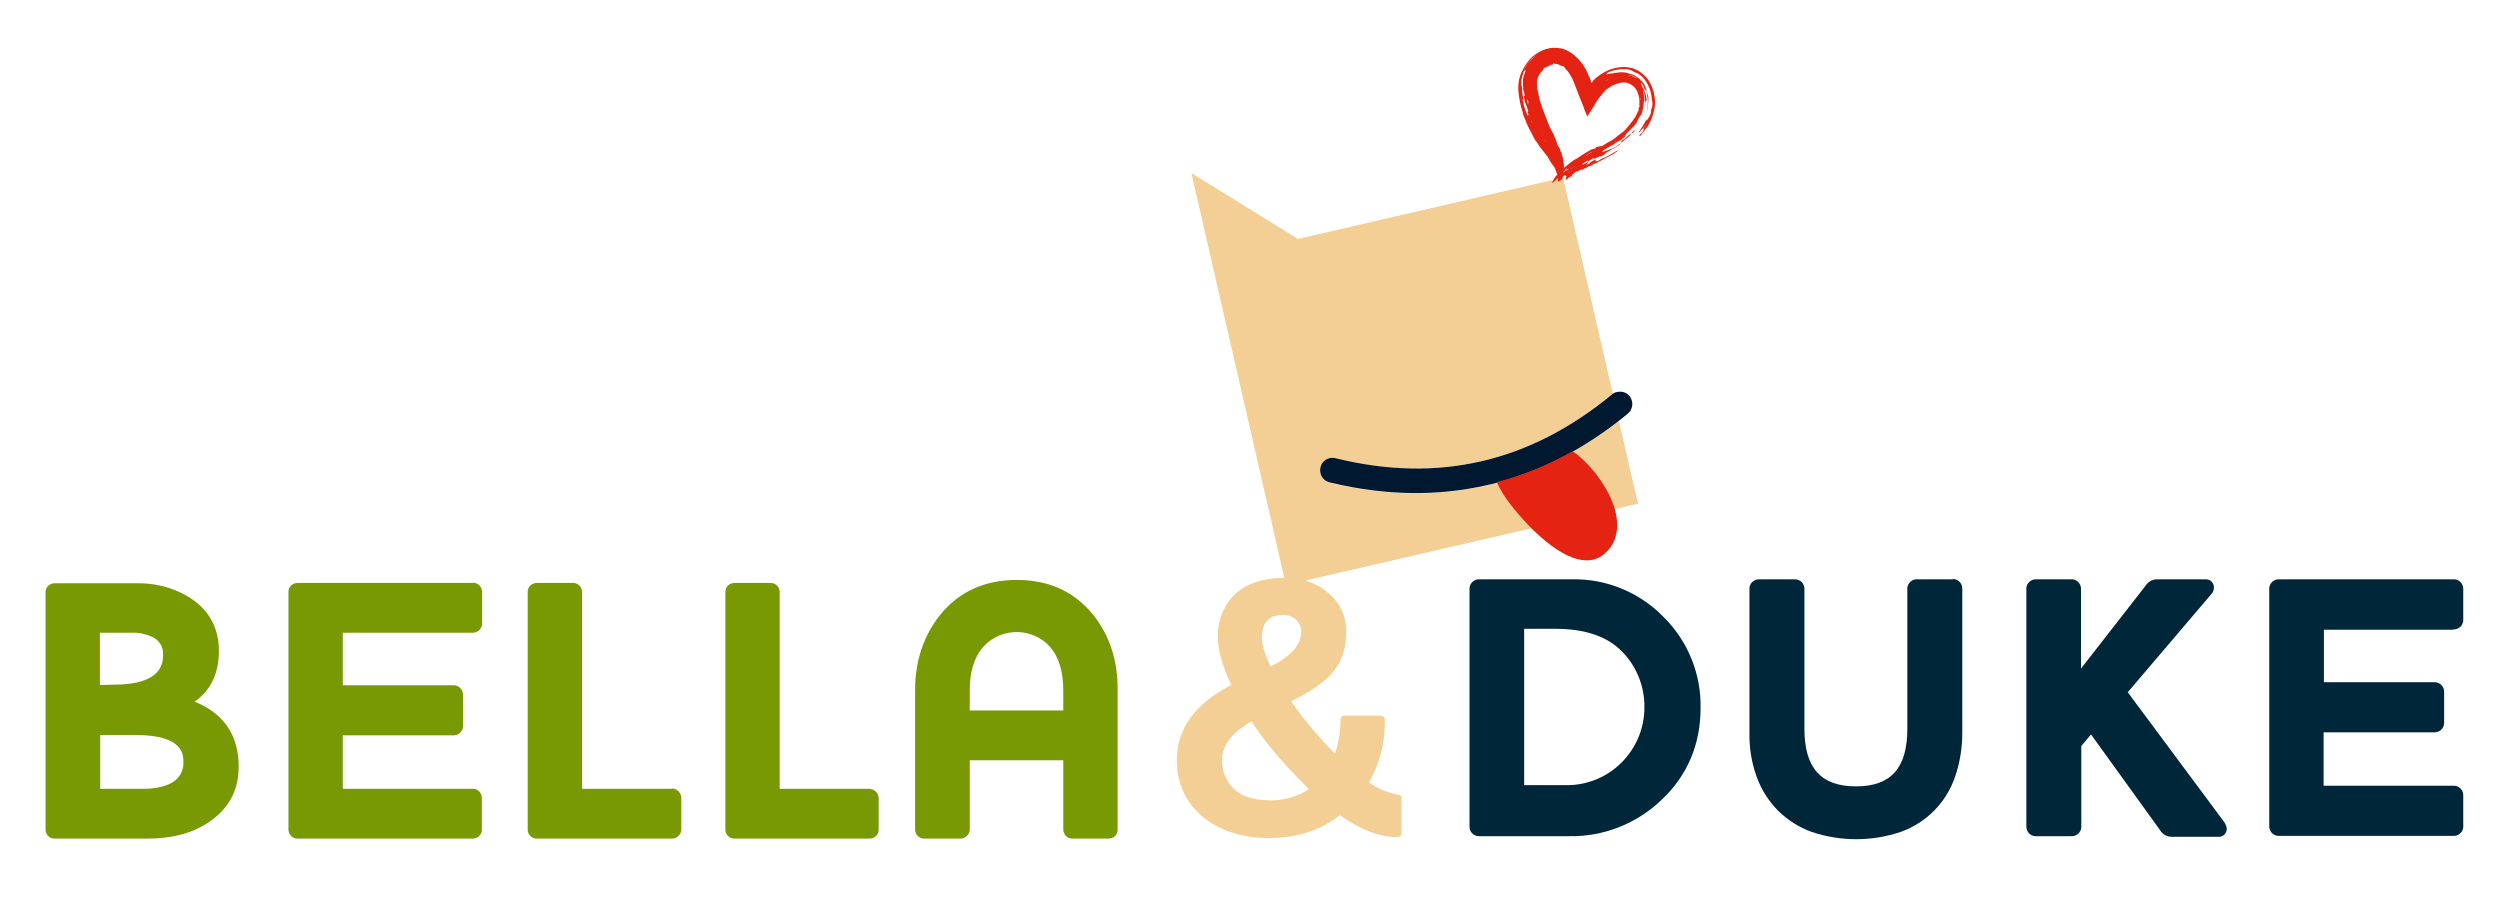
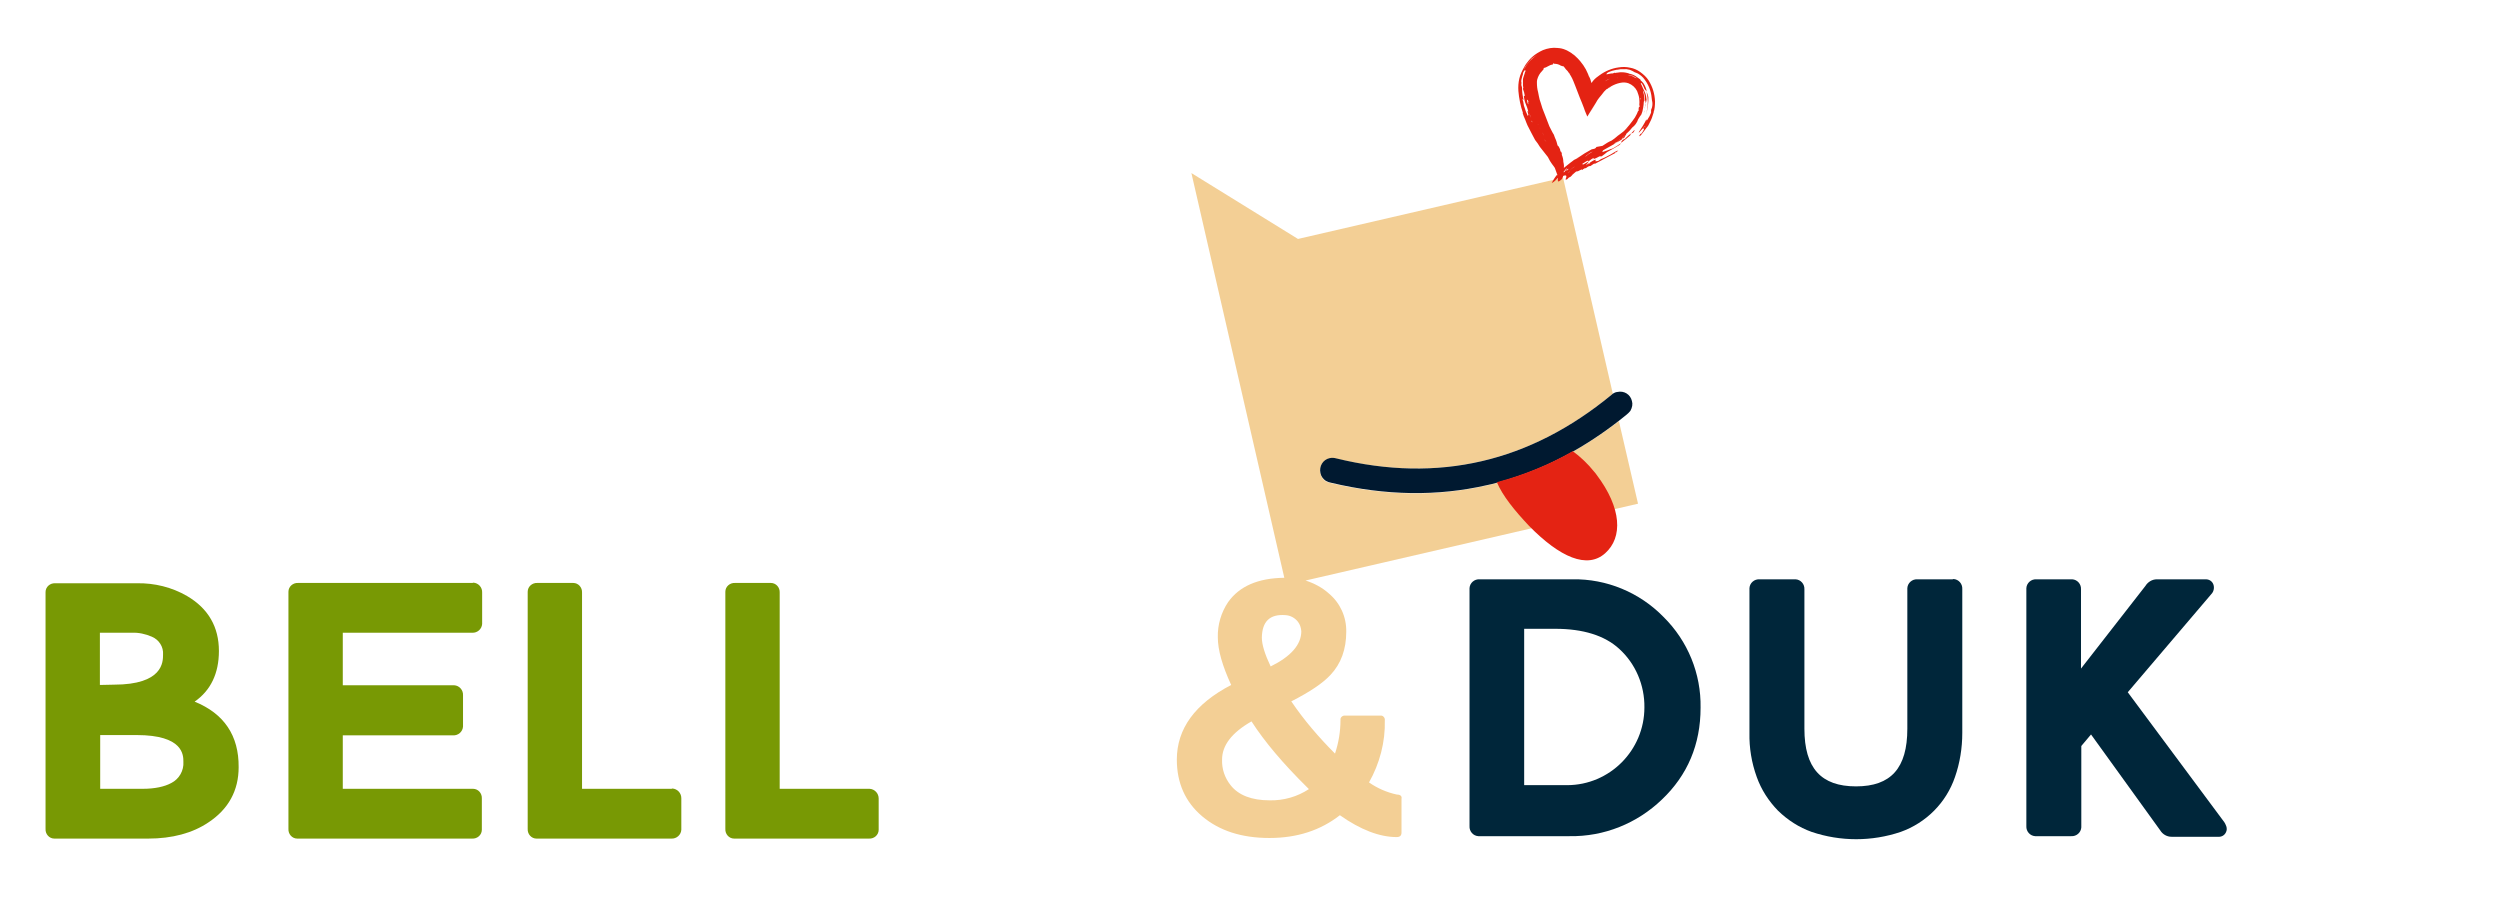
<svg xmlns="http://www.w3.org/2000/svg" version="1.1" id="Layer_1" x="0px" y="0px" viewBox="0 0 823.4 303.1" style="enable-background:new 0 0 823.4 303.1;" xml:space="preserve">
  <style type="text/css">
	.st0{fill:#F3CF95;}
	.st1{fill:none;}
	.st2{fill:#001930;}
	.st3{fill:#E42313;}
	.st4{fill:#789904;}
	.st5{fill:#00263A;}
</style>
  <path class="st0" d="M460.1,261.7c-3.3-0.7-6.5-2.1-9.2-4c3.5-6.2,5.4-13.3,5.2-20.5c0.1-0.7-0.4-1.4-1.1-1.5c-0.1,0-0.2,0-0.4,0  H443c-0.7-0.1-1.4,0.4-1.5,1.1c0,0.1,0,0.3,0,0.4c0,3.7-0.6,7.4-1.8,11c-5.3-5.3-10.2-11-14.4-17.2c6.1-3.1,10.4-6,12.9-8.7  c3.5-3.7,5.2-8.5,5.2-14.2c0.1-4.9-2-9.5-5.7-12.6c-2.2-2-4.9-3.4-7.7-4.3l109.5-25.3l-6.3-27.2c-4.8,3.7-9.9,7.1-15.2,10.1  c-7.9,4.5-16.3,8-25.1,10.3c-1.1,0.3-2.2,0.6-3.3,0.8c-16.2,3.7-33.3,3.5-51.3-0.8c-0.6-0.1-1.2-0.3-1.7-0.6  c-0.9-0.6-1.5-1.5-1.7-2.6c-0.5-2.2,0.8-4.3,3-4.9c0.8-0.1,1.5-0.1,2.3,0.1c16.8,4,32.7,4.3,47.8,0.8s29.3-10.7,42.7-21.8  c0.1-0.1,0.3-0.3,0.5-0.4l-16.4-71.2l-87.3,20.2L392.4,57l30.6,133.3c-8.7,0.1-14.8,2.8-18.5,8c-2.3,3.4-3.5,7.5-3.4,11.6  c0,4.2,1.5,9.4,4.4,15.7c-11.9,6.2-17.9,14.4-17.9,24.6c0,7.7,2.8,14,8.4,18.7c5.6,4.7,12.9,7.1,22.1,7.1c9.1,0,16.8-2.5,23.2-7.5  c6.8,4.8,13.1,7.2,18.7,7.2c1.1,0,1.6-0.5,1.6-1.5v-11.1C461.8,262.2,461.2,261.7,460.1,261.7z M423.4,202.6  c1.6,0.1,3.1,0.9,4.1,2.2c0.7,0.9,1,2,1.1,3.1c0,4.4-3.4,8.3-10.1,11.6c-1.9-4-2.9-7.2-2.9-9.5C415.7,204.7,418.2,202.2,423.4,202.6  z M418.2,263.6c-6,0-10.3-1.7-12.9-5c-1.9-2.4-2.9-5.3-2.8-8.4c0-4.7,3.2-8.9,9.7-12.6c4.3,6.7,10.4,13.9,18.4,21.8l0.5,0.5  C427.3,262.4,422.8,263.7,418.2,263.6z" />
  <path class="st1" d="M412.3,237.6c-6.5,3.7-9.7,7.9-9.7,12.6c-0.1,3,0.9,6,2.8,8.4c2.6,3.3,6.9,5,12.9,5c4.6,0.1,9.1-1.1,13-3.6  l-0.5-0.5C422.7,251.6,416.6,244.3,412.3,237.6z" />
  <path class="st1" d="M428.6,208c-0.1-1.1-0.5-2.2-1.1-3.1c-1-1.3-2.5-2.1-4.1-2.2c-5.2-0.4-7.7,2.1-7.7,7.5c0,2.3,1,5.5,2.9,9.5  C425.3,216.3,428.6,212.4,428.6,208z" />
  <path class="st2" d="M537.5,132.1c-0.5-2.2-2.6-3.5-4.8-3c0,0,0,0-0.1,0c-0.7,0.1-1.4,0.5-1.9,1c-13.4,11-27.6,18.3-42.7,21.8  c-15.1,3.5-31,3.2-47.8-0.9c-0.7-0.2-1.5-0.3-2.3-0.1c-2.2,0.5-3.5,2.7-3,4.9c0.2,1.1,0.9,2,1.8,2.6c0.5,0.3,1.1,0.5,1.7,0.6  c18,4.3,35.1,4.5,51.3,0.8c1.1-0.2,2.2-0.5,3.3-0.8c8.8-2.4,17.2-5.8,25.1-10.3c6.2-3.5,12.1-7.6,17.6-12.1c0.5-0.4,0.9-0.8,1.3-1.3  C537.6,134.2,537.8,133.1,537.5,132.1z" />
  <path class="st3" d="M513.1,59.5c0-0.2,0-0.5,0-0.7c0-0.3,0-0.7-0.1-1l0,0c-0.3-0.9-0.6-1.7-0.9-2.5l0,0c-0.4-0.7-1.3-1.5-2.3-3.6  c-0.8-1-1.6-2-2.6-3.3c-0.5-0.8-1-1.6-1.6-2.3c-0.8-1.6-1.7-3.1-2.5-4.8c-0.3-0.6-0.5-1.3-0.8-2s-0.6-1.3-0.8-2.1h0.1  c-0.8-2.3-1.3-4.8-1.5-7.2c-0.1-1.4,0-2.8,0.3-4.1c0.3-1.3,0.9-2.6,1.6-3.8c0,0,0.2-0.4,0.6-1c0.6-0.8,1.2-1.6,2-2.3  c1.1-1,2.3-1.7,3.6-2.3c1.5-0.6,3.2-0.9,4.8-0.7h-0.3c1,0,2,0.2,2.9,0.6c0.3,0.1,0.7,0.3,1,0.5c0.4,0.2,0.7,0.4,1,0.6  c0.6,0.4,1.3,0.9,1.8,1.5c1.5,1.5,2.8,3.3,3.6,5.3l0.2,0.5c0,0.2,0.2,0.5,0.2,0.4c0.1,0.3,0.3,0.6,0.4,0.9c0.1,0.2,0.1,0.5,0.2,0.7  s0.1,0.7,0.3,0.4l0,0c0.2-0.2,0.3-0.5,0.5-0.7c0.6-0.7,1.3-1.2,2-1.7c1.9-1.4,4.1-2.3,6.3-2.6c1.3-0.2,2.5-0.2,3.8,0.1  c1.2,0.2,2.3,0.7,3.3,1.4c1.1,0.8,2.1,1.7,2.8,2.8c1.3,2.1,2,4.4,2.1,6.9c0,1.3-0.1,2.5-0.5,3.8l0,0c-0.3,1.1-0.7,2.2-1.2,3.1  l-0.5,1c-0.2,0.3-0.4,0.6-0.6,0.8c-0.3,0.4-0.6,0.8-0.9,1.2l-1,1.3c-0.2,0.1-0.4,0.2-0.6,0.3l0.5-0.8l0.3-0.1c0.4-0.5,0.7-1,0.9-1.5  l-0.3-0.2l0.4-0.6l0.1,0.1v-0.3c-0.3,0.5-0.7,0.9-1.1,1.3l-0.7,0.8h-0.2c0.7-1,2.2-3.4,2.5-4.2l0.2,0.1c-0.1,0.2-0.2,0.5-0.3,0.6  l0.5-0.7c0.5-0.7,0.9-1.5,1.2-2.3c0-0.3,0-0.6,0-0.9c0.1-0.2,0.2-0.5,0.3-0.8c0.2-0.8,0.2-1.6,0-2.3c0-0.3-0.1-0.5-0.1-0.8  c-0.2-2.5-1.2-4.8-2.8-6.7c-0.4-0.4-0.8-0.8-1.3-1.1c-0.2-0.1-0.4-0.3-0.7-0.4c-0.2-0.1-0.5-0.2-0.8-0.3c-0.5-0.3-1-0.6-1.6-0.8  c-0.7-0.2-1.5-0.3-2.3-0.3c0.4,0,0.7,0,1.1,0.1c-0.6,0-1.3,0-1.9,0c-0.6,0.1-1.2,0.2-1.8,0.3c-0.6,0.1-1.2,0.3-1.7,0.5  c-0.3,0.1-0.5,0.2-0.8,0.4c-0.3,0.2-0.2,0.3-0.3,0.5l0.5-0.1c0.3,0,1.1-0.3,1.5-0.2l0.9-0.3l-0.1,0.2h-0.1c0.4-0.1,0.7-0.2,1.1-0.2  c0.4-0.1,0.9-0.1,1.3-0.1c0.9,0,1.8,0.2,2.6,0.5c0.9,0.2,1.8,0.6,2.5,1.2c0.3,0.2,0.3,0.2,1,0.7c0,0.1,0,0.2,0,0.2  c0.3,0.2,0.5,0.5,0.8,0.8c0.2,0.2,0.4,0.5,0.5,0.8V28l-0.2-0.4c0.5,0.8,0.9,1.8,1,2.8c0.2,0.5,0.4,1.1,0.5,1.6c0,0.4,0,0.8,0,1.2  s-0.1,0.8-0.1,1.2c-0.1,1.3-0.4,2.7-1,3.9c0.1-0.2,0.2-0.5,0.3-0.7c0.2-0.5,0.3-1.1,0.4-1.6c0.3-1.7,0.3-3.5-0.1-5.2l-0.1-0.8  c-0.2-0.2-0.4-0.3-0.7-0.8c-0.2-0.5-0.4-1-0.7-1.5c-0.1-0.1-0.2-0.2-0.2-0.4l0,0.1c-0.1,0-0.3,0-0.3,0.1c0.3,0.5,0.5,1,0.7,1.5  l0.4,0.8c0.1,0.3,0.2,0.5,0.3,0.8l-0.1-0.2c0.3,0.5,0.4,0.7,0.6,2.4c0,0.3-0.1,0.7-0.2,1s-0.1,0.8-0.1,1.2c0.1-0.4,0.1-0.8,0-1.2  c0-0.3-0.1-0.6-0.2-0.9c0-0.9-0.1-1.7-0.4-2.6l0.2,0.6c-0.1-0.4-0.3-0.8-0.5-1.2c0,0.5,0.4,1.4,0.4,2c0.1,0.5,0.1,1,0.1,1.5  l-0.2,0.3c0,0.6-0.1,1.3-0.2,1.9c-0.1,0.8-0.3,1.6-0.6,2.3c-0.4,0.5-0.7,1-1,1.5c-0.1,0.1-0.1,0.2-0.2,0.4s-0.1,0.4-0.2,0.5  l-0.5,0.8c-0.3,0.4-0.7,0.8-1.1,1.1c-0.6,0.8-1.3,1.5-2.1,2.2l0.1,0.1l0.7-0.7l-0.6,0.6c-0.2,0.2-0.3,0.4-0.5,0.7  c0,0.1-0.1,0.2-0.1,0.3c-0.7,0.6-1.4,1.1-2.2,1.5c-0.9,0.5-2.1,1.3-4.9,2.8c-0.1,0.2-0.2,0.4-0.3,0.6c1-0.3,1.9-0.6,2.8-1  c0.5-0.1,1.1-0.4,1.5-0.7c0.5-0.3,1-0.6,1.5-1c0.7-0.4,0.2,0.1-0.2,0.4c-1.3,0.8-2.7,1.6-4,2.3c-0.6,0.5-1.1,0.9-1.8,1.4  c-0.2,0-0.5,0-0.7,0c-0.7,0.4-1.5,0.8-2.3,1c0.5-0.3,0.6-0.4,0.5-0.5c-0.6,0.2-1.1,0.6-1.6,1c-0.3,0.4-0.6,0.9-1,1.3  c0.2-0.1,0.4-0.1,0.7-0.2l0.6-0.3l-0.1-0.2c0.6-0.4,1.2-0.8,1.8-1c0.4,0,0,0.4,0,0.5c0.3,0,0.7,0,1-0.1c0.3-0.2,0.6-0.4,0.9-0.6  c1.1-0.4,2.2-1,3.3-1.6c0.8-0.5,1.6-1,2.5-1.4l-0.7,0.5l0.5-0.2c-0.2,0.2-0.4,0.4-0.7,0.5c-0.1,0-0.3,0-0.4-0.1  c0.1,0.1,0.2,0.2,0.2,0.3c-2,1.1-4.6,2.4-6.6,3.5h-0.4l-1.2,0.8h-0.3c-0.2,0.1-0.4,0.1-0.5,0.2l-0.7,0.5c-0.2-0.1-0.8,0.2-1.2,0.6  l-0.2-0.2l0.3-0.3l-0.3,0.3l-1.2,0.6l-0.6,0.1c-0.6,0.5-1.2,1-1.8,1.7c-0.2,0.1-0.4,0.2-0.6,0.3l-0.6,0.6c-0.2,0-0.4,0.1-0.5,0  c0.2-0.5,1-2.1-1.3-0.9l0,0l-0.3,0.2c-0.2,0.1-0.3,0.2-0.5,0.3c-0.2,0-0.3-0.3-0.8,0.3s-1.4,1.3-1.6,1.2c0.5-0.9,1-1.8,1.7-2.6  c0.1,0.1,0.2,0.2,0.3,0.3l0.5-0.7l-0.2-0.2c0.5-0.7,1.1-1.3,1.8-1.8c0.7-0.5,1.3-1.1,2-1.6c0.9-0.6,1.2-1.1,2.1-1.3l0.6-0.2  l-0.9,0.2l0.8-0.4c1.4-1,2.9-1.9,4.4-2.7c0.3-0.1,0.6-0.1,0.9-0.2c0.5-0.2,0.6-0.4,0.7-0.6L528,48c-0.8,0.6-1.6,1.1-2.5,1.5  c0.9-0.5,1.7-1,2.5-1.6c0.9-0.6,1.8-1.2,2.8-1.6l0,0c0.7-0.5,1.3-0.9,1.7-1.3s1-0.7,1.3-1c0.6-0.4,1.2-0.9,1.7-1.5  c0.7-0.8,1.5-1.7,2.2-2.7c0.3-0.5,0.8-1,1-1.5c0.3-0.5,0.6-1.1,0.8-1.7l0.2-0.1c0-0.2,0-0.4,0-0.7s0.1-0.5,0.2-0.7h0.2  c0-0.1,0-0.3,0-0.4l-0.2,0.2c0.1-0.8,0.1-1.7,0-2.5c-0.1-0.8-0.4-1.6-0.7-2.4c-0.6-1.2-1.6-2.1-2.9-2.6c-0.9-0.3-1.8-0.3-2.7-0.1  c-1,0.2-2,0.6-2.9,1.1c-0.2,0.2-0.5,0.4-0.8,0.5c-0.2,0.2-0.5,0.4-0.8,0.5l-0.2,0.2c-0.1,0.1-0.2,0.2-0.3,0.3l-0.3,0.3l-0.7,0.9  l-0.9,1.1c-0.4,0.5-0.8,1.1-1.1,1.7c-0.8,1.2-1.7,2.7-2.8,4.5c-0.2-0.4-0.3-0.8-0.5-1.2s-0.4-1-0.6-1.6c-0.4-1.1-0.9-2.3-1.4-3.5  l-1.5-3.9l-0.4-1l-0.2-0.5l-0.4-0.9c-0.3-0.5-0.5-1-0.8-1.4l-0.7-1c-0.5-0.5-0.8-0.8-0.8-0.9c-0.2-0.3-0.4-0.5-0.6-0.7h-0.3  c-0.1,0-0.3-0.2-0.4-0.1c-0.7-0.5-1.5-0.7-2.3-0.7l-0.2-0.2c-0.1,0.1-0.2,0.2-0.2,0.4c-0.6,0.1-1.1,0.3-1.6,0.6  c-0.5,0.3-0.9,0.5-1.5,0.6c0.1,0.4,0.1,0.3-0.5,1c-0.8,0.8-1.3,1.7-1.6,2.8c-0.1,0.3-0.1,0.7-0.1,1c0,1.1,0.1,2.1,0.4,3.2  c0.2,0.9,0.3,1.7,0.5,2.4s0.5,1.4,0.7,2.2s0.6,1.6,1,2.7l1.5,3.9c0.5,0.9,0.9,1.9,1.5,2.8c0.1,0.4,0.3,0.8,0.4,1.1l0,0  c0.4,0.8,0.6,1.6,0.8,2.4c0.1,0.1,0.3,0.3,0.4,0.4c0.3,0.5,0.6,1.2,0.5,1.5l0.3,0.2l0.2,0.5V51c0.3,0.7,0.5,1.5,0.5,2.3  c0.2,0.8,0.3,1.6,0.1,2.3c0.1,0.7,0,1.4-0.1,2.1c-0.1,0.6-0.3,1.1-0.7,1.5l0,0C513.3,60,513.1,59.8,513.1,59.5L513.1,59.5z   M541.7,42.3c0.3-0.6,0.6-1.2,0.9-1.8C542.3,41.2,541.9,41.7,541.7,42.3z M544.7,37l-0.1-0.7C544.6,36.6,544.6,36.7,544.7,37z   M513.2,58.2c0,0.1,0.1,0.3,0.1,0.4C513.3,58.4,513.3,58.3,513.2,58.2z M530.6,28.2c-0.2,0.1-0.3,0.3-0.5,0.4  C530.2,28.6,530.4,28.4,530.6,28.2z M530,28.7c-0.2,0.1-0.3,0.3-0.5,0.4C529.7,29,529.9,28.8,530,28.7z M529.5,29.2l-0.4,0.4  L529.5,29.2z M539.8,26.3l0.6,0.5L539.8,26.3z M540.8,28.6l-0.1-0.2L540.8,28.6z M529.7,26.6c-0.1,0.1-0.2,0.3-0.3,0.4  C529.5,26.8,529.6,26.7,529.7,26.6z M528.5,26.8c0.6-0.3,1.2-0.6,1.8-0.9C529.7,26.1,529.1,26.4,528.5,26.8z M509.3,46.6  c-0.3-0.2-0.6-0.5-0.8-0.8C508.7,46.1,508.9,46.4,509.3,46.6z M503.4,33.4c-0.2-0.5-0.4-0.5-0.5-0.6c0.1,0.6,0.3,1.7,0.5,1.5v0.2  c0-0.2-0.1-0.5-0.1-0.8L503.4,33.4L503.4,33.4z M503.4,34.9L503.4,34.9z M501.9,29c0,0.2,0,0.5,0,0.6  C501.9,29.4,501.9,29.2,501.9,29z M507.3,42.3c-0.1-0.1-0.1-0.2-0.2-0.2L507.3,42.3z M507.1,42l-0.1-0.1L507.1,42z M506.9,41.8  L506.9,41.8L506.9,41.8z M506.8,41.6L506.8,41.6L506.8,41.6z M504.4,39.8c0.1,0.4,0.2,0.5,0.3,0.4C504.5,39.8,504.4,39.7,504.4,39.8  z M506.4,40.5c0,0.1,0,0.1,0,0.2l-0.1-0.5L506.4,40.5L506.4,40.5z M506.7,41.4c0,0,0-0.1,0-0.2C506.7,41.3,506.7,41.3,506.7,41.4z   M506.6,41.1c0-0.1,0-0.2-0.1-0.3C506.5,40.9,506.6,41,506.6,41.1z M508,43.6l0.2,0.5l0.3,0.6l0,0C508.3,44.3,508.2,44,508,43.6  L508,43.6z M508.2,45.5l0.1,0.1L508.2,45.5z M501.4,25c-0.1,0.4-0.2,0.8-0.3,1.2c0,0.3-0.1,0.5-0.1,0.8v-0.4c0,0.2,0.1,0.5,0.1,0.6  s0,0.8-0.1,1.1l0.2-0.2c0,0.3,0.1,0.6,0.1,0.9c0,1.3,0.2,2.6,0.5,3.9l-0.4-0.3c0.1,0.2,0.2,0.7,0.3,0.9c0.1,0.4,0.1,0.8,0.2,1.2  l0.1,0.4v-0.1c0.3,1.1,0.7,2.2,1.2,3.2c0.1-0.1,0.1-0.3,0.2-0.4c-0.1-0.3-0.2-0.7-0.3-1.1l0.2-0.2l0.3,0.7c0.2,0.6,0.4,1.1,0.7,1.6  c-0.2-0.5-0.4-0.9-0.6-1.4c-0.1-0.2-0.2-0.3-0.2-0.5c-0.1-0.2-0.1-0.4-0.2-0.4c-0.2-0.8-0.5-1.6-0.8-2.3s-0.5-1.6-0.6-2.4v-0.1  l0.3-0.2c-0.1-0.7-0.3-1.5-0.6-2.2c0-0.1,0.1-0.3,0.1-0.4s0-0.2,0-0.2c-0.1-0.2-0.1-0.5-0.1-0.7c0-0.6,0-1.2,0-1.8  c0-0.3,0.1-0.6,0.2-0.9l0.3-0.9c0.1-0.4,0.2-0.8,0.4-1.1l-0.3-0.2l-0.5,0.7l0.1-0.1c-0.1,0.2-0.2,0.3-0.2,0.5  C501.6,24.3,501.6,24.7,501.4,25L501.4,25z M501.2,28.7l0-0.4C501.1,28.5,501.1,28.6,501.2,28.7z M501.1,27.9L501.1,27.9z   M521.2,24.6l-0.1-0.2L521.2,24.6z M521.5,25.6L521.5,25.6L521.5,25.6z M521.3,25.1l0-0.1L521.3,25.1z M514.9,19.1  c0.2-0.1-0.1-0.3-0.5-0.5C514.8,18.8,515.1,19,514.9,19.1z M520.2,28.4l0.4,0.8L520.2,28.4z M513.4,20.2c-0.3,0-0.6-0.1-1.1-0.2  C512.9,20,513.2,20.1,513.4,20.2z M507.3,45.1c-0.3-0.5-0.6-1-1-1.5C506.7,44.1,507,44.6,507.3,45.1z M504.5,19.3  c-0.8,0.9-1.6,1.8-2.2,2.8c0.1-0.3,0.3-0.6,0.5-0.9c-0.3,0.4-0.5,0.8-0.7,1.3s-0.4,0.9-0.6,1.4c0.9-2.4,2.7-4.5,4.9-5.9  C505.8,18.4,505.1,18.8,504.5,19.3L504.5,19.3z M519,18.6c-0.7-0.6-1.4-1.1-2.2-1.6c1.1,0.7,2.1,1.5,3,2.4c0.3,0.4,0.6,0.6,0.7,0.8  l0.2,0.3C520.3,19.9,519.7,19.2,519,18.6L519,18.6z M522.4,27.6c0.1,0.1,0.1,0.2,0.2,0.2C522.5,27.8,522.5,27.7,522.4,27.6z   M524.3,27.1c0.2-0.3,0.4-0.5,0.7-0.6C524.8,26.6,524.5,26.8,524.3,27.1z M532.2,22.8c2.2-0.4,3.1-0.3,3.6-0.4  C535.2,22.5,534.3,22.4,532.2,22.8z M535.9,22.4L535.9,22.4z M532.7,22.8c-0.2,0-0.5,0.1-0.7,0.2C532.2,22.9,532.5,22.9,532.7,22.8  L532.7,22.8z M532,25.5c0.5,0,0.8,0.1,0.9,0.3C532.9,25.6,532.5,25.5,532,25.5z M538.7,25.7l-0.2-0.1c0.2,0,0.4,0.1,0.6,0.2  c-0.1-0.1-0.2-0.2-0.4-0.3c-0.3-0.2-0.6-0.3-0.9-0.5l-1-0.3c-0.2,0-0.4,0-0.7,0C537.1,24.8,537.9,25.1,538.7,25.7L538.7,25.7z   M537.5,24.4l-0.5-0.1c-0.2,0-0.3,0-0.5,0.1c0.2,0,0.3-0.1,0.5-0.1L537.5,24.4c0.4,0,0.7,0.1,1.1,0.3  C538.2,24.5,537.8,24.4,537.5,24.4z M540.8,26.6l0.1,0.1L540.8,26.6z M542,33.6L542,33.6z M542,34.3c-0.1,0.5-0.2,1.1-0.4,1.5  c0.1-0.2,0.2-0.4,0.2-0.5C541.9,35,542,34.6,542,34.3L542,34.3z M541.7,36.3c-0.1,0.3-0.1,0.6-0.3,0.8  C541.5,36.9,541.6,36.6,541.7,36.3z M527.4,51.2l-0.9,0.5L527.4,51.2z M527.8,50c-0.1,0-0.1,0.1-0.2,0.1  C527.6,50.1,527.7,50,527.8,50z M528.9,48.9c0.7-0.4,1.3-0.8,1.8-1.1c-1.3,0.8-2.6,1.6-3.9,2.3C527.4,49.7,528.2,49.3,528.9,48.9  L528.9,48.9z M533.4,46.3c0.8-0.4,1.5-1,2.1-1.7C534.9,45.3,534.2,45.9,533.4,46.3z M534.8,45.2c-0.2,0.2-0.5,0.4-0.7,0.6l0.2,0.1  C534.4,45.6,534.6,45.4,534.8,45.2z M531.6,47.4L531.6,47.4L531.6,47.4z M531.7,47.3h0.3c0.4-0.3,0.9-0.7,1.2-1  c-0.3,0.2-0.7,0.5-1,0.7L532,47L531.7,47.3L531.7,47.3z M533.7,45.8c-0.3,0.2-0.5,0.3-0.7,0.6L533.7,45.8z M534.2,45.5  c0.2-0.1,0.3-0.2,0.4-0.3l1.2-1C535,44.8,534.5,45.2,534.2,45.5L534.2,45.5z M531.6,48c-0.7,0.4-1.5,0.8-2.1,1.2  C530.1,48.8,530.9,48.4,531.6,48z M527.5,51.1l1.2-0.7L527.5,51.1z M526.3,52.1l-0.4,0.1h-0.1L526.3,52.1L526.3,52.1z M526.5,51.7  l-0.9,0.5L526.5,51.7z M523.3,53.1l-0.3-0.2l-0.5,0.2l-1.4,0.9l0.3,0.2C522,53.9,522.7,53.5,523.3,53.1z M518.8,54.8  c-0.8,0.4-1.4,0.9-2,1.5C517.4,55.7,518.1,55.2,518.8,54.8z M522.5,54.4c0.4-0.2,0.7-0.4,1.1-0.6c0-0.2-0.7,0.2-1.1,0.4  c0,0.2,0,0.5-0.1,0.7C522.5,54.7,522.5,54.6,522.5,54.4z M522.4,55l-0.1,0.2L522.4,55z M522.1,55.5l-0.2,0.2L522.1,55.5z   M522.3,55.2l-0.1,0.2L522.3,55.2z M517.7,57.5c0.2-0.1,0.2-0.1,0,0.4C518,57.4,517.9,57.4,517.7,57.5z M517.2,56.2  c-0.4,0.4-0.6,0.7-0.8,0.9C516.7,56.9,516.8,56.7,517.2,56.2z M513.9,58.2c0.8-0.8,1.6-1.5,2.4-2.2  C515.5,56.7,514.7,57.4,513.9,58.2L513.9,58.2z M515.4,56.1l-0.6,0.7c0.1,0,0.2,0,0.4-0.1c0.5-0.6,1-1.2,0.8-1.3L515.4,56.1  L515.4,56.1z M516.5,55.6c-0.3,0.1-0.8,0.7-0.5,0.6S516.8,55.5,516.5,55.6z M520.3,53.7c0.5-0.3,0.9-0.6,1.4-0.9L520.3,53.7z   M522.1,51.7c0.7-0.7,1.6-1.3,2.5-1.8c-0.8,0.3-1.5,0.8-2.2,1.4L522.1,51.7z M526.3,49.2c0.5-0.2,0.9-0.5,1.3-0.9  C527.3,48.7,526.8,49,526.3,49.2z M534.3,43.7l0.3-0.2c-0.3,0.2-0.5,0.4-0.9,0.7L534.3,43.7z M535.3,42.9l1-0.9  C535.9,42.3,535.6,42.6,535.3,42.9z M540.6,37.6c0.1-0.3,0.3-0.7,0.4-1C540.9,37,540.7,37.3,540.6,37.6z M541.1,36.2  c0.1-0.2,0.1-0.3,0.2-0.5l0,0C541.2,35.9,541.2,36,541.1,36.2L541.1,36.2z M540.4,32.8c-0.1-0.6-0.2-1.2-0.4-1.8  c0.1,0.4,0.3,0.8,0.3,1.3C540.1,32.1,540.3,32.9,540.4,32.8L540.4,32.8z M537.4,27.7c0.2,0.1,0.3,0.2,0.5,0.3  c-0.3-0.2-0.7-0.4-1.1-0.6C537.1,27.5,537.2,27.6,537.4,27.7z M528.4,30.4l-0.6,0.7L528.4,30.4z M528.6,29.9l-0.9,1.1l-1.2,1.5  C527.3,31.5,527.9,30.7,528.6,29.9L528.6,29.9z M525.6,34c-1,1.7-1.6,2.6-2,3.2C524,36.5,524.6,35.6,525.6,34z M523.3,37.6  L523.3,37.6z M517.4,24.5L517.4,24.5L517.4,24.5L517.4,24.5L517.4,24.5z M517.2,24.3c-0.1-0.1-0.3-0.2-0.4-0.3  C516.9,24.2,517.1,24.3,517.2,24.3z M507.2,24.1c0-0.1,0.1-0.3,0.2-0.6C507.3,23.8,507.2,24,507.2,24.1z M507.1,24.3l0-0.1  L507.1,24.3z M512,45.8L512,45.8z M514,59.3c0-0.1-0.1-0.2-0.1-0.2L514,59.3z M513.9,59.1L513.9,59.1z" />
  <path class="st3" d="M501.3,33.1c-0.4-0.7-0.7-1.6-0.8-2.4C500.9,31.5,501.1,32.3,501.3,33.1z" />
  <path class="st3" d="M534.6,46c0.2-0.1,0.3-0.1,0.5-0.2c0.7-0.7,1.4-1.4,2.2-1.9l1-1.1c0.1,0.2,0,0.4-0.4,0.9l-0.7,0.3  c-0.1,0.1-0.2,0.4-0.3,0.6c-0.9,0.8-1.9,1.6-2.9,2.4C533.9,46.8,534,46.5,534.6,46L534.6,46z" />
  <path class="st3" d="M503.6,173.2c10.2,10.4,19.2,14.3,25.1,9c5.8-5.2,5.5-14.8-2.9-25.9c-0.3-0.4-0.5-0.7-0.8-1  c-2-2.5-4.4-4.8-7-6.7c-7.9,4.5-16.3,7.9-25,10.2C494.9,163.3,498.8,168.1,503.6,173.2z" />
  <path class="st4" d="M155.5,192H98.2c-1.7-0.1-3.2,1.2-3.2,2.9c0,0.1,0,0.2,0,0.3V273c-0.1,1.7,1.2,3.2,2.9,3.2c0.1,0,0.2,0,0.3,0  h57.3c1.7,0.1,3.2-1.2,3.2-2.9c0-0.1,0-0.2,0-0.3v-10c0.1-1.7-1.2-3.2-2.9-3.2c-0.1,0-0.2,0-0.3,0h-42.6v-17.6h36.3  c1.7,0.1,3.2-1.2,3.3-2.9c0-0.1,0-0.3,0-0.4V229c0.1-1.7-1.2-3.2-2.9-3.3c-0.1,0-0.2,0-0.4,0h-36.3v-17.3h42.6  c1.7,0.1,3.2-1.2,3.3-2.9c0-0.1,0-0.2,0-0.4v-9.9c0.1-1.7-1.2-3.2-2.9-3.3C155.7,192,155.6,192,155.5,192z" />
  <path class="st4" d="M64.1,231.1c5.3-3.7,8-9.3,8-16.7c0-7.9-3.5-14-10.5-18.1c-5-2.9-10.7-4.3-16.5-4.2H18.2  c-1.7-0.1-3.2,1.2-3.2,2.9c0,0.1,0,0.2,0,0.3V273c-0.1,1.7,1.2,3.2,2.9,3.2c0.1,0,0.2,0,0.3,0h30.6c7.9,0,14.6-1.8,19.8-5.3l0,0  c6.7-4.4,10-10.6,10-18.2C78.7,242.3,73.8,235,64.1,231.1z M60.4,250.9c0.2,2.9-1.4,5.7-4,7c-2.2,1.2-5.4,1.9-9.4,1.9H33v-17.7h12  C60.4,242.1,60.4,248.7,60.4,250.9z M32.9,225.6v-17.2h10.5c2.3-0.1,4.5,0.4,6.6,1.3h0c2.4,1,3.9,3.4,3.7,5.9c0,2.4,0,9.9-16.2,9.9  L32.9,225.6z" />
-   <path class="st4" d="M360.2,202.7c-6.2-7.8-14.7-11.7-25.3-11.7s-19.2,3.9-25.4,11.7c-5.4,6.9-8.1,15.1-8.1,24.6V273  c-0.1,1.7,1.2,3.2,2.9,3.2c0.1,0,0.2,0,0.3,0h11.5c1.7,0.1,3.2-1.2,3.3-2.9c0-0.1,0-0.2,0-0.4v-22.5h30.8V273  c-0.1,1.7,1.2,3.2,2.9,3.2c0.1,0,0.2,0,0.3,0h11.5c1.7,0.1,3.2-1.2,3.2-2.9c0-0.1,0-0.2,0-0.3v-45.8  C368.2,217.7,365.5,209.4,360.2,202.7z M350.2,227.5v6.5h-30.8v-6.6c0-6,1.4-10.8,4.3-14.2c5.5-6.2,14.9-6.7,21-1.3  c0.4,0.4,0.8,0.8,1.2,1.2C348.8,216.5,350.2,221.3,350.2,227.5L350.2,227.5z" />
  <path class="st4" d="M221.1,259.8h-29.4v-64.6c0.1-1.7-1.2-3.2-2.9-3.2c-0.1,0-0.2,0-0.3,0H177c-1.7-0.1-3.2,1.2-3.2,2.9  c0,0.1,0,0.2,0,0.3V273c-0.1,1.7,1.2,3.2,2.9,3.2c0.1,0,0.2,0,0.3,0h44.1c1.7,0.1,3.2-1.2,3.3-2.9c0-0.1,0-0.2,0-0.4v-10  c0-1.7-1.3-3.1-3-3.2C221.3,259.8,221.2,259.8,221.1,259.8z" />
  <path class="st4" d="M286.2,259.8h-29.4v-64.6c0.1-1.7-1.2-3.2-2.9-3.2c-0.1,0-0.2,0-0.3,0h-11.5c-1.7-0.1-3.2,1.2-3.2,2.9  c0,0.1,0,0.2,0,0.3V273c-0.1,1.7,1.2,3.2,2.9,3.2c0.1,0,0.2,0,0.3,0h44.1c1.7,0.1,3.2-1.2,3.2-2.9c0-0.1,0-0.2,0-0.3v-10  c0-1.7-1.3-3.1-3-3.2C286.4,259.8,286.3,259.8,286.2,259.8z" />
  <path class="st5" d="M643,190.8h-11.5c-1.7-0.1-3.2,1.2-3.3,2.9c0,0.1,0,0.2,0,0.3V240c0,13-5.4,19-16.9,19s-17-6-17-19v-45.9  c0.1-1.7-1.2-3.2-2.9-3.3c-0.1,0-0.2,0-0.4,0h-11.5c-1.7-0.1-3.2,1.2-3.3,2.9c0,0.1,0,0.2,0,0.3v47.4c-0.1,4.9,0.7,9.8,2.4,14.5  c1.5,4.2,3.9,7.9,7,11.1c3.2,3.1,6.9,5.5,11.1,7c9.5,3.2,19.8,3.2,29.3,0c8.4-3,15-9.6,17.9-18.1l0,0c1.6-4.6,2.4-9.5,2.4-14.5  v-47.4c0.1-1.7-1.2-3.2-2.9-3.3C643.3,190.8,643.1,190.8,643,190.8z" />
  <path class="st5" d="M517.9,190.8h-30.6c-1.7-0.1-3.2,1.2-3.3,2.9c0,0.1,0,0.2,0,0.4v78c-0.1,1.7,1.2,3.2,2.9,3.3c0.1,0,0.2,0,0.4,0  h29.6c11.4,0.2,22.3-4.2,30.5-12.1l0,0c8.4-8,12.7-18.1,12.7-30.2c0.2-11.2-4.2-22-12.2-29.9C540,195.1,529.1,190.6,517.9,190.8z   M541.6,233c0,14.1-11.4,25.6-25.5,25.6c-0.1,0-0.1,0-0.2,0H502v-51.5h10.2c9.2,0,16.3,2.2,21.1,6.6  C538.7,218.6,541.7,225.7,541.6,233z" />
  <path class="st5" d="M700.8,228l27.5-32.3c0.8-0.8,1.1-2.1,0.7-3.2c-0.4-1.1-1.4-1.7-2.5-1.7h-16.1c-1.6,0-3,0.9-3.8,2.2l-21.2,27.2  v-26.1c0.1-1.7-1.2-3.2-2.9-3.3c-0.1,0-0.2,0-0.3,0h-11.5c-1.7-0.1-3.2,1.2-3.3,2.9c0,0.1,0,0.2,0,0.4v78c-0.1,1.7,1.2,3.2,2.9,3.3  c0.1,0,0.2,0,0.4,0h11.5c1.7,0.1,3.2-1.2,3.3-2.9c0-0.1,0-0.2,0-0.3v-26.5l3.2-3.8l22.8,31.6c0.8,1.3,2.2,2.1,3.7,2.1h15.3  c1.1,0.1,2.1-0.4,2.6-1.4c0.8-1.4-0.2-2.9-0.5-3.4L700.8,228z" />
-   <path class="st5" d="M808,207.3c1.7,0.1,3.2-1.2,3.3-2.9c0-0.1,0-0.2,0-0.3v-10c0.1-1.7-1.2-3.2-2.9-3.3c-0.1,0-0.2,0-0.3,0h-57.4  c-1.7-0.1-3.2,1.2-3.3,2.9c0,0.1,0,0.2,0,0.3v78c-0.1,1.7,1.2,3.2,2.9,3.3c0.1,0,0.2,0,0.3,0H808c1.7,0.1,3.2-1.2,3.3-2.9  c0-0.1,0-0.2,0-0.3v-10c0.1-1.7-1.2-3.2-2.9-3.3c-0.1,0-0.2,0-0.4,0h-42.7v-17.6h36.4c1.7,0.1,3.2-1.2,3.3-2.9c0-0.1,0-0.3,0-0.4  v-9.9c0.1-1.7-1.2-3.2-2.9-3.3c-0.1,0-0.2,0-0.3,0h-36.4v-17.3H808z" />
</svg>